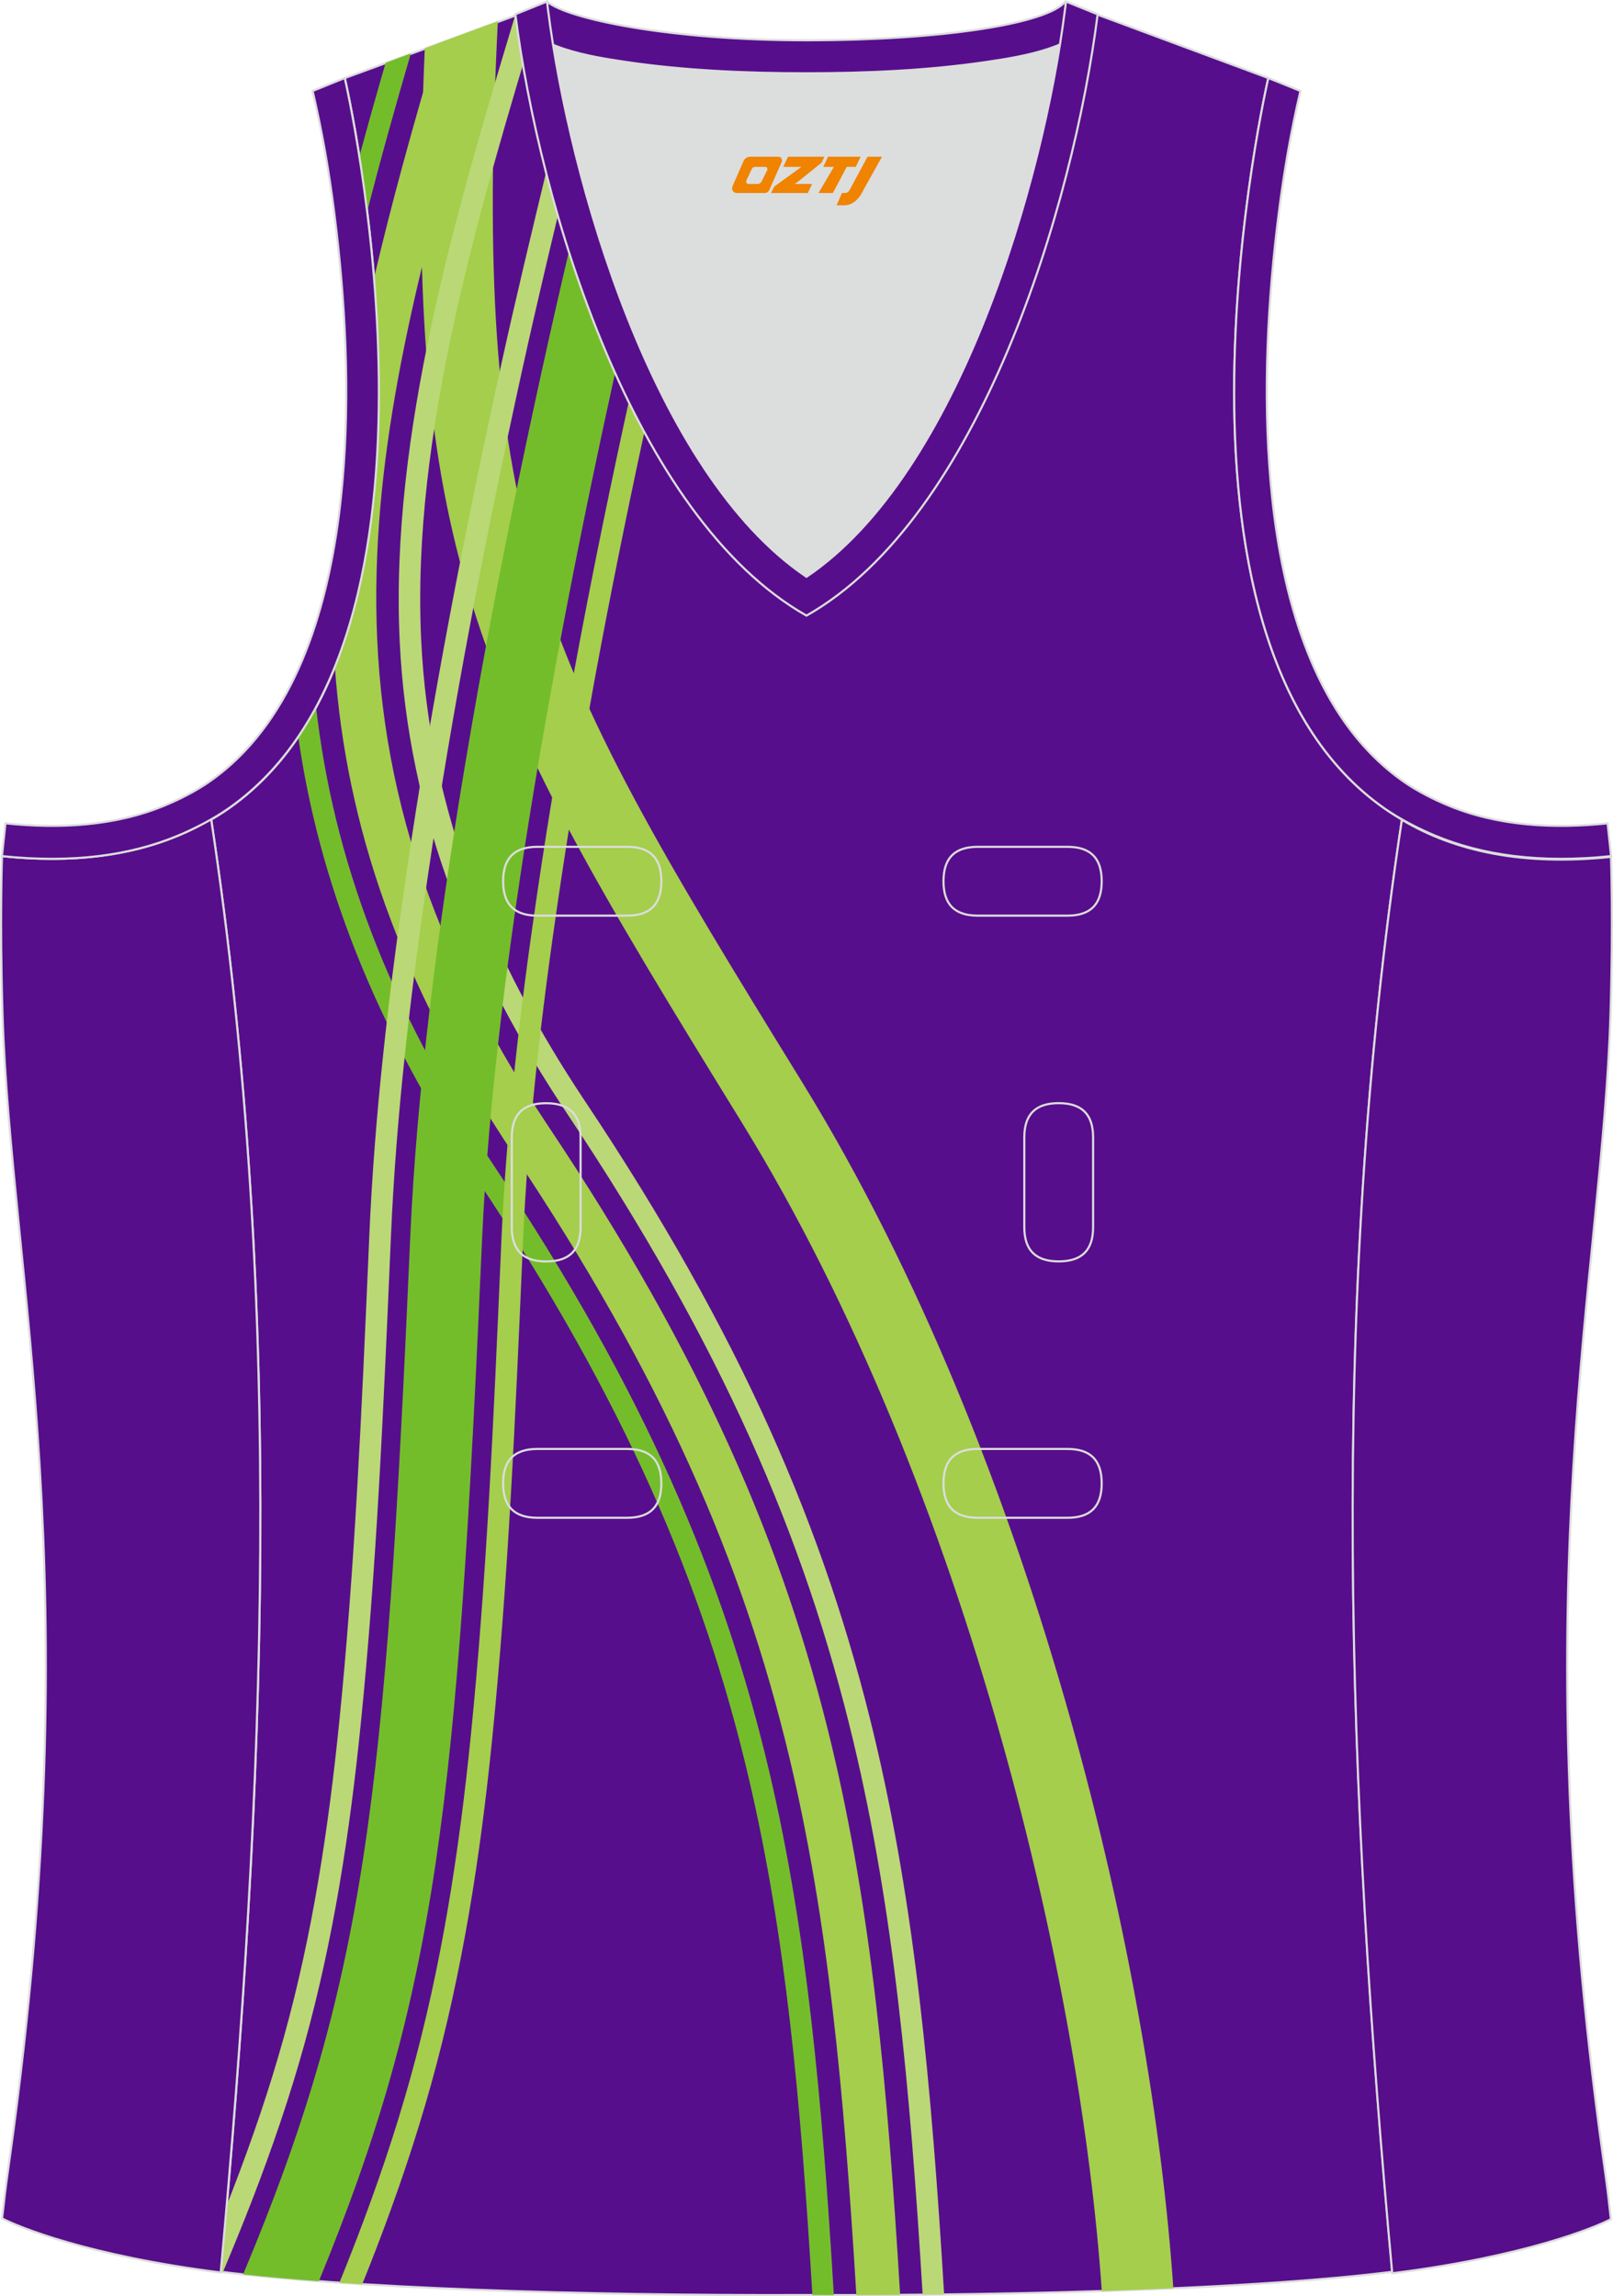
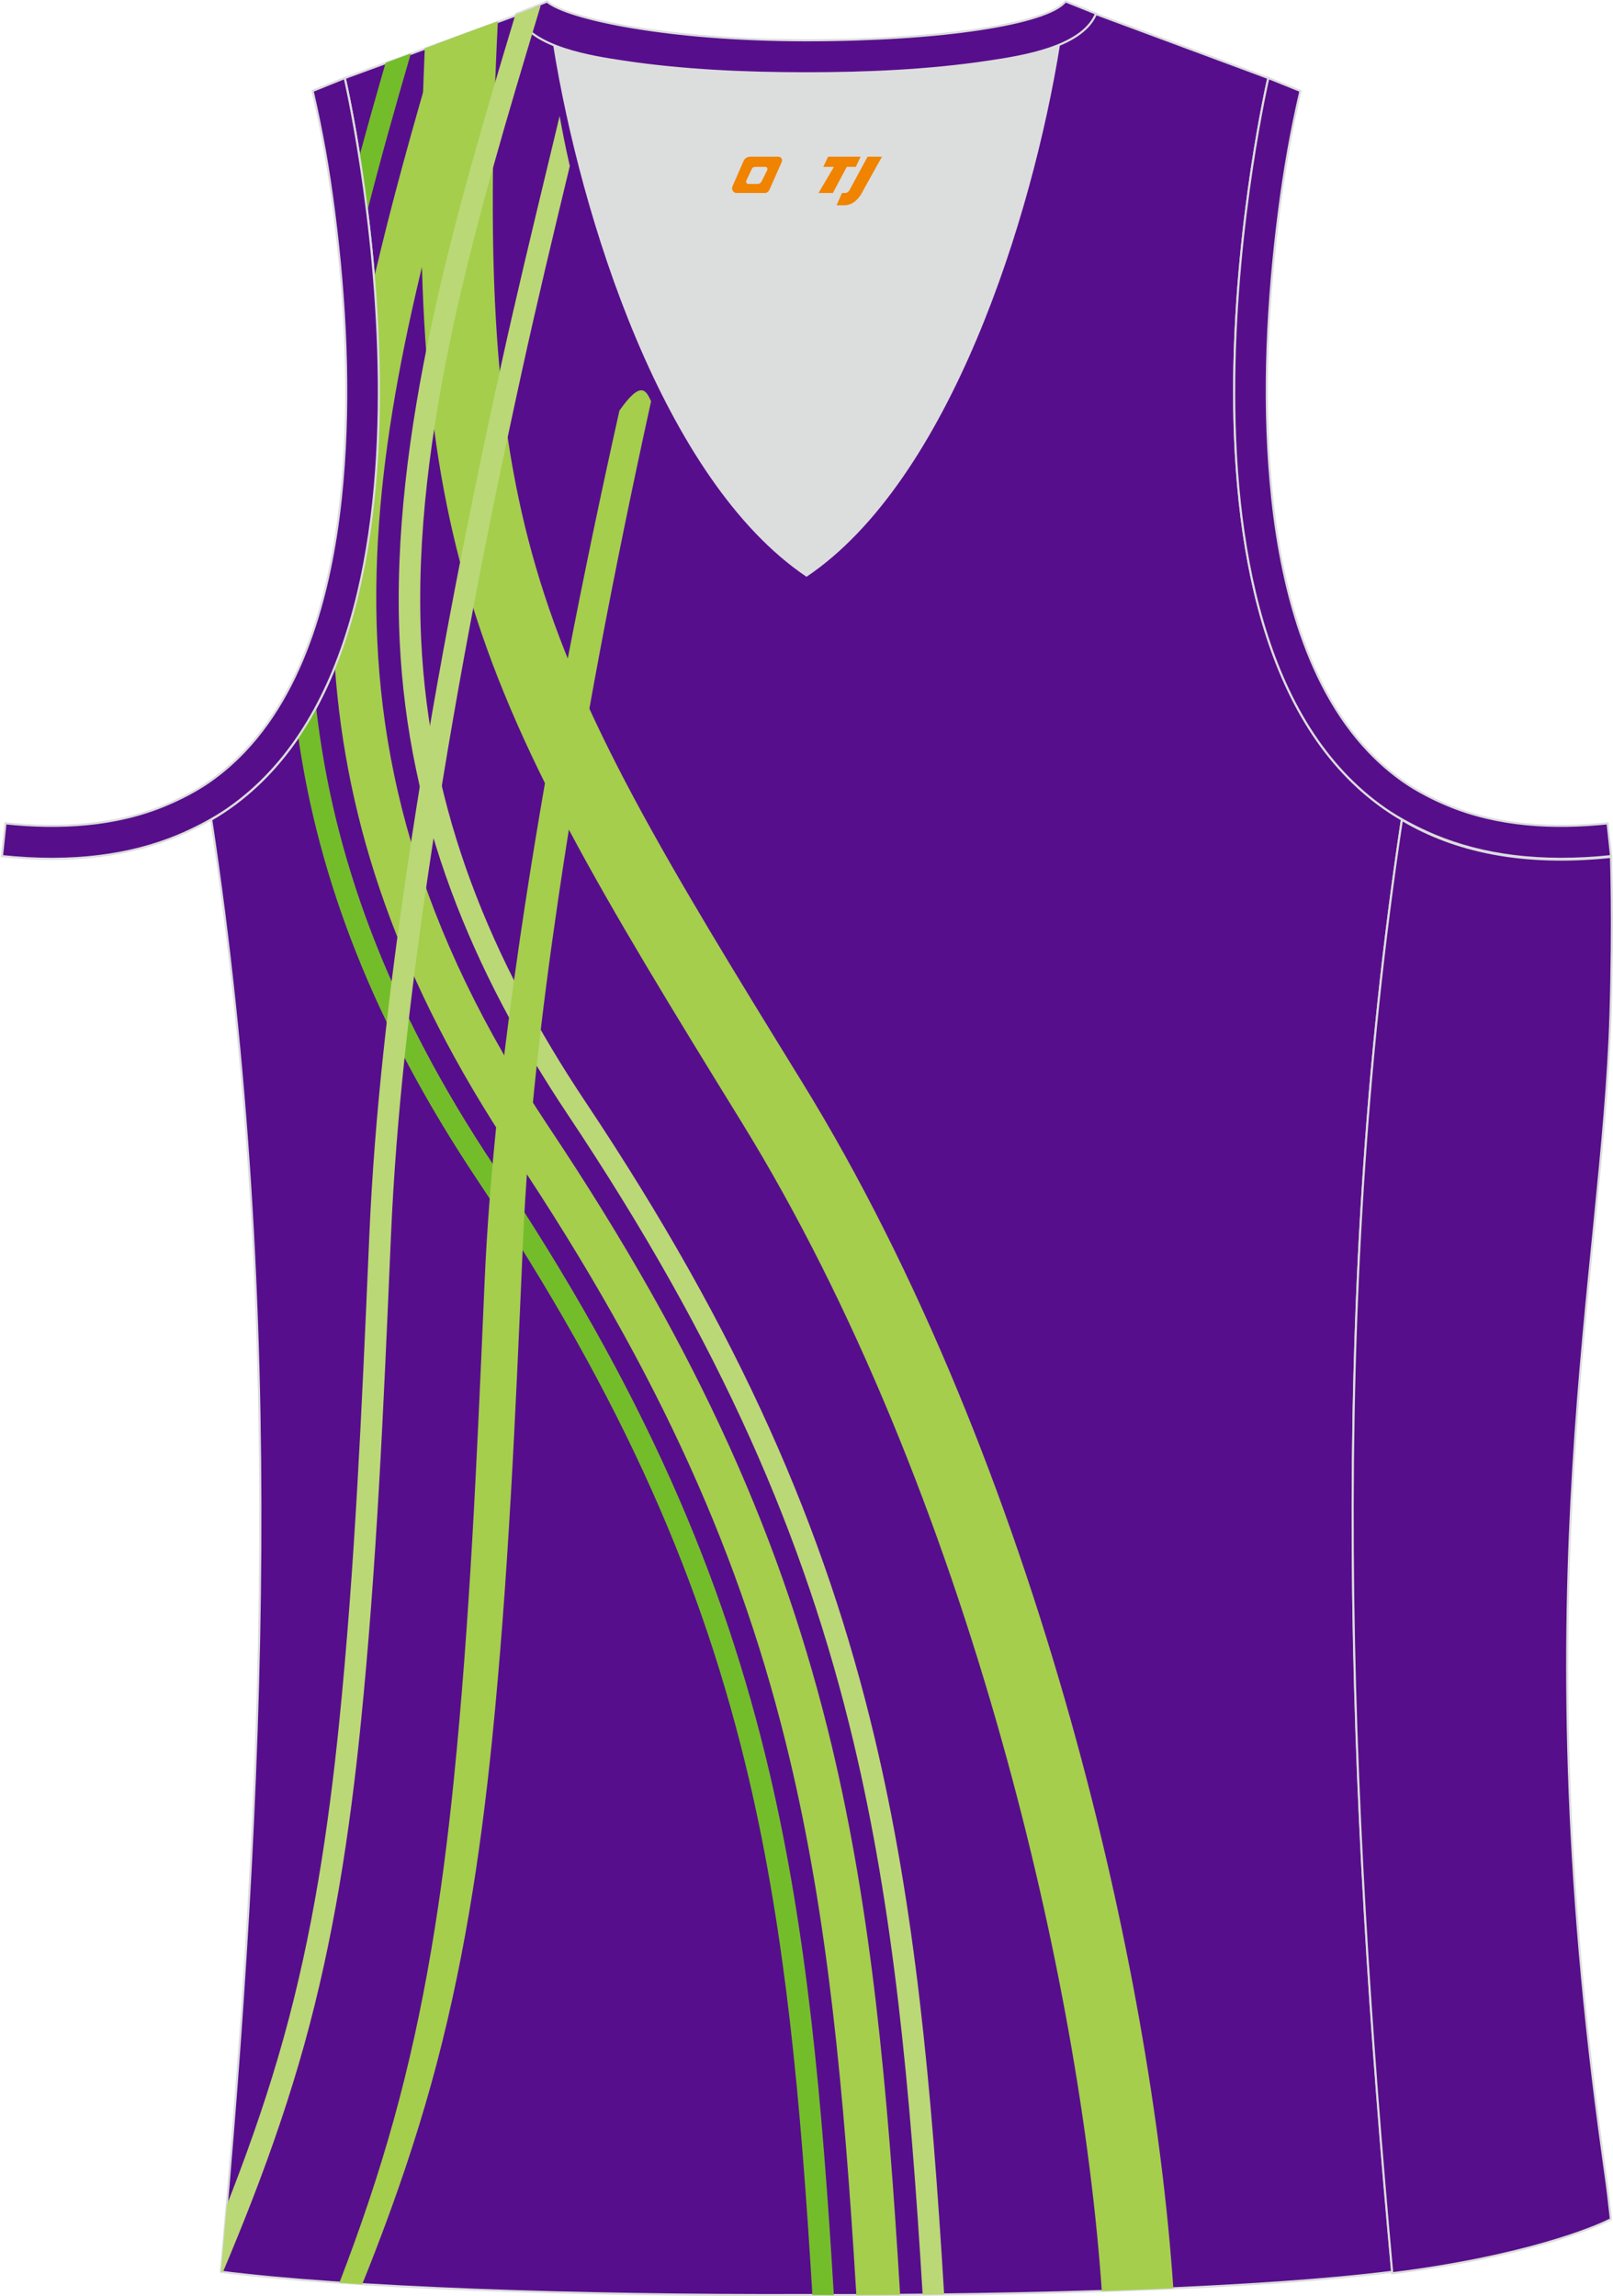
<svg xmlns="http://www.w3.org/2000/svg" version="1.1" id="图层_1" x="0px" y="0px" width="302.41px" height="430.42px" viewBox="0 0 302.41 430.42" enable-background="new 0 0 302.41 430.42" xml:space="preserve">
  <g id="XMLID_20_">
    <path id="XMLID_23_" fill="#570E8D" stroke="#DCDDDD" stroke-width="0.4" stroke-miterlimit="22.926" d="M101.8,1.01L64.64,14.63   c0,0,25.43,109.52-25.04,139.01c13.91,91.93,10.01,182.4,1.81,272.21c23.36,2.98,66.59,4.52,109.81,4.36   c43.22,0.17,86.44-1.37,109.81-4.36c-8.2-89.82-12.11-180.28,1.81-272.21c-50.47-29.5-25.04-139.01-25.04-139.01l-37-13.73   l-11.74,8.47l-40.26,2.38l-33.12-3.11L101.8,1.01z" />
    <path fill="#DCDDDD" d="M151.21,108.12c26.92-18.11,42.35-67.47,47.53-99.78c-4.43,1.88-9.9,2.69-13.42,3.22   c-11.14,1.68-22.91,2.18-34.17,2.18c-11.26,0-23.02-0.5-34.17-2.18c-3.48-0.52-8.88-1.32-13.28-3.16   C108.88,40.71,124.31,90.02,151.21,108.12z" />
    <path fill="#570E8A" stroke="#DCDDDD" stroke-width="0.4" stroke-miterlimit="22.926" d="M262.83,153.67   c9.87,5.89,22.68,8.69,39.2,6.95c0,0,0.46,11.69-0.09,29.57c-1.51,49.08-16.57,105.44-1.41,214.04c1.31,9.36,0.84,6.4,1.49,11.76   c-3,1.58-16.16,7.01-41,10.14C252.81,336.24,248.89,245.69,262.83,153.67z" />
    <path fill="#570E8C" stroke="#DCDDDD" stroke-width="0.4" stroke-miterlimit="22.926" d="M205.5,2.55l-0.13,0.28   c-2.78,6.16-14.16,7.84-20.06,8.73c-11.14,1.68-22.91,2.18-34.17,2.18c-11.26,0-23.02-0.5-34.17-2.18   c-5.9-0.89-17.28-2.56-20.06-8.73L96.81,2.6c1.13-0.45,1.64-0.66,5.74-2.31c3.85,3.24,22.89,7.26,48.59,7.26s45.26-3.15,48.59-7.26   l0.15,0.01C204.02,1.96,202.5,1.35,205.5,2.55z" />
    <path fill="#A4CE4C" d="M93.34,3.98c-2.31,46.49-0.59,75.84,7.09,102.19c8.4,28.84,24.24,54.97,49.91,96.61   c22,35.68,38.73,78.1,50.34,119.43c10.82,38.52,17.22,76.24,19.3,106.74c-4.33,0.19-8.81,0.36-13.41,0.52   c-2.04-29.4-8.27-65.9-18.8-103.38c-11.27-40.14-27.47-81.23-48.69-115.67c-26.3-42.66-42.53-69.46-51.49-100.21   c-7.86-26.97-9.9-56.3-7.95-101.15L93.34,3.98z" />
    <path fill="#74BD2A" d="M152.31,430.21c-2.2-36.62-5.01-67.38-11.92-96.85c-8.51-36.33-23.28-70.81-50.86-112.12   c-19.57-29.32-29.78-56.4-33.62-83.15c1.2-1.77,2.32-3.62,3.35-5.54c3.16,27.74,13.18,55.76,33.55,86.27   c27.91,41.8,42.85,76.72,51.48,113.56c6.99,29.84,9.82,60.88,12.04,97.84C155,430.22,153.66,430.22,152.31,430.21L152.31,430.21z    M67.38,29.3c1.56-5.75,3.2-11.59,4.92-17.52l4.73-1.76c-2.97,10.16-5.74,20.02-8.19,29.65C68.37,35.88,67.87,32.39,67.38,29.3z" />
    <path fill="#BAD875" d="M101.39,0.99l-0.48,1.59C89.78,39.52,77.14,81.47,78.96,119.89c0.76,16.11,4.05,31.16,9.34,45.46   c5.3,14.33,12.62,27.94,21.42,41.13c29.15,43.66,44.97,80.33,54.19,118.99c7.61,31.88,10.71,65.06,13.1,104.64   c-1.34,0.02-2.68,0.03-4.03,0.04c-2.37-39.24-5.46-72.14-12.98-103.68c-9.1-38.16-24.74-74.39-53.57-117.56   c-8.98-13.46-16.46-27.36-21.89-42.05c-5.44-14.72-8.83-30.2-9.61-46.77C73.11,81.39,85.5,39.67,96.62,2.76L101.39,0.99z" />
    <path fill="#A4CE4C" d="M91.67,4.6C80.33,42.68,71.45,75.53,70.61,107.12c-0.91,34.07,7.52,67.04,32.37,104.27   c28.5,42.69,43.95,78.13,52.97,115.91c7.4,31.01,10.44,63.49,12.81,102.88c-2.73,0.02-5.47,0.03-8.21,0.04   c-2.34-38.66-5.34-70.57-12.58-100.87c-8.78-36.77-23.85-71.31-51.7-113.02c-21.6-32.36-31.36-61.74-33.49-91.32   c8.9-22.12,9.19-50.43,7.34-72.84c3.25-14.04,7.32-28.6,11.85-43.97L91.67,4.6z" />
    <path fill="#BAD875" d="M42.52,413.35c0.37-0.93,0.73-1.87,1.1-2.81c3.6-9.34,6.85-18.81,9.55-28.51   c2.71-9.72,4.81-19.5,6.48-29.36c1.68-9.88,2.94-19.86,3.96-29.95c2.93-29.02,4.22-58.74,5.5-88.1l0.14-3.24   c0.49-11.25,1.4-22.59,2.61-33.92c1.2-11.33,2.69-22.57,4.32-33.68c2.33-15.9,5.04-31.83,8.03-47.74   c2.99-15.93,6.25-31.72,9.69-47.38c2.8-12.77,5.93-25.75,9.04-38.67l1.14-4.74l0.84-3.51c0.58,3.24,1.21,6.36,1.91,9.38   c-3.07,12.74-6.15,25.53-8.99,38.51c-3.45,15.73-6.7,31.5-9.66,47.25c-2.96,15.76-5.66,31.62-8,47.58   c-1.64,11.13-3.11,22.33-4.3,33.5c-1.19,11.17-2.09,22.4-2.58,33.65l-0.14,3.24c-1.27,29.33-2.56,59.02-5.53,88.35   c-1.03,10.18-2.3,20.25-4,30.25c-1.71,10.02-3.84,19.95-6.58,29.8c-2.74,9.85-6.03,19.45-9.68,28.9   c-1.78,4.61-3.65,9.19-5.57,13.75l-0.38-0.05C41.78,421.69,42.16,417.52,42.52,413.35z" />
-     <path fill="#A4CE4C" d="M122.07,75.22l-0.09,0.4c-3.39,15.42-6.57,30.88-9.48,46.32c-2.9,15.45-5.55,31-7.85,46.64   c-1.57,10.67-2.99,21.41-4.13,32.12c-1.14,10.71-2.01,21.48-2.48,32.27l-0.11,2.58c-1.31,30.07-2.63,60.49-5.67,90.57   c-1.11,10.95-2.49,21.79-4.33,32.53c-1.85,10.77-4.15,21.44-7.1,32.04c-2.92,10.51-6.42,20.75-10.29,30.83   c-0.86,2.23-1.73,4.45-2.63,6.67c-1.45-0.09-2.88-0.18-4.28-0.28c1.08-2.66,2.13-5.32,3.16-8c3.83-9.96,7.28-20.07,10.16-30.44   c2.91-10.47,5.19-20.99,7-31.6c1.82-10.64,3.19-21.37,4.29-32.23c3.01-29.76,4.33-60.21,5.64-90.31l0.11-2.58   c0.47-10.79,1.35-21.66,2.51-32.54c1.16-10.87,2.59-21.66,4.15-32.3c2.29-15.58,4.95-31.2,7.88-46.81   c2.94-15.62,6.13-31.11,9.5-46.45c0.42-1.89,0.83-3.79,1.26-5.68C120.22,71.14,121.14,73.23,122.07,75.22z" />
-     <path fill="#74BD2A" d="M116.89,62.9c-4.9,21.69-11.33,52.25-16.69,84.56c-4.77,28.78-8.68,58.87-9.83,85.08   c-4.62,105.24-8.38,141.05-30.59,195.08c-5.19-0.39-9.95-0.81-14.2-1.28c22.97-54.82,26.72-89.18,31.34-194.54   c1.18-26.89,5.15-57.58,10.01-86.87c7.48-45.12,17.12-87.12,21.79-106.43c1.74,6.09,3.71,11.7,5.46,16.87   C115.07,57.99,115.97,60.5,116.89,62.9z" />
-     <path fill="#570E8A" stroke="#DCDDDD" stroke-width="0.4" stroke-miterlimit="22.926" d="M39.58,153.53   c-9.87,5.89-22.68,8.69-39.2,6.95c0,0-0.46,11.69,0.09,29.57c1.51,49.08,16.57,105.44,1.41,214.04c-1.31,9.36-0.84,6.4-1.49,11.76   c3,1.58,16.16,7.01,40.99,10.14C49.6,336.09,53.52,245.55,39.58,153.53z" />
-     <path fill="#570E8C" stroke="#DCDDDD" stroke-width="0.4" stroke-miterlimit="22.926" d="M96.62,2.67l5.93-2.39l0.2,1.61   c4.03,31.78,19.68,86.86,48.45,106.23c28.77-19.36,44.43-74.44,48.45-106.22l0.21-1.61l5.93,2.39   c-4.53,35.76-22.05,94.31-54.59,112.72C118.67,96.98,101.15,38.44,96.62,2.67z" />
-     <path fill="none" stroke="#DCDDDD" stroke-width="0.4" stroke-miterlimit="22.926" d="M183.31,158.74c-4.32,0-6.42,2.11-6.42,6.45   c0,4.34,2.1,6.45,6.42,6.45h16.82c4.32,0,6.42-2.11,6.42-6.45c0-4.34-2.1-6.45-6.42-6.45H183.31L183.31,158.74z M204.94,213.21   c0-4.32-2.11-6.42-6.45-6.42s-6.45,2.1-6.45,6.42v16.82c0,4.32,2.11,6.42,6.45,6.42s6.45-2.1,6.45-6.42V213.21L204.94,213.21z    M95.95,230.04c0,4.32,2.11,6.42,6.45,6.42s6.45-2.1,6.45-6.42v-16.82c0-4.32-2.11-6.42-6.45-6.42s-6.45,2.1-6.45,6.42V230.04   L95.95,230.04z M100.75,271.61c-4.32,0-6.42,2.11-6.42,6.45s2.1,6.45,6.42,6.45h16.82c4.32,0,6.42-2.11,6.42-6.45   s-2.1-6.45-6.42-6.45H100.75L100.75,271.61z M183.31,271.61c-4.32,0-6.42,2.11-6.42,6.45s2.1,6.45,6.42,6.45h16.82   c4.32,0,6.42-2.11,6.42-6.45s-2.1-6.45-6.42-6.45H183.31L183.31,271.61z M100.75,158.74c-4.32,0-6.42,2.11-6.42,6.45   c0,4.34,2.1,6.45,6.42,6.45h16.82c4.32,0,6.42-2.11,6.42-6.45c0-4.34-2.1-6.45-6.42-6.45H100.75z" />
+     <path fill="#A4CE4C" d="M122.07,75.22l-0.09,0.4c-3.39,15.42-6.57,30.88-9.48,46.32c-2.9,15.45-5.55,31-7.85,46.64   c-1.57,10.67-2.99,21.41-4.13,32.12c-1.14,10.71-2.01,21.48-2.48,32.27l-0.11,2.58c-1.31,30.07-2.63,60.49-5.67,90.57   c-1.11,10.95-2.49,21.79-4.33,32.53c-1.85,10.77-4.15,21.44-7.1,32.04c-2.92,10.51-6.42,20.75-10.29,30.83   c-0.86,2.23-1.73,4.45-2.63,6.67c-1.45-0.09-2.88-0.18-4.28-0.28c3.83-9.96,7.28-20.07,10.16-30.44   c2.91-10.47,5.19-20.99,7-31.6c1.82-10.64,3.19-21.37,4.29-32.23c3.01-29.76,4.33-60.21,5.64-90.31l0.11-2.58   c0.47-10.79,1.35-21.66,2.51-32.54c1.16-10.87,2.59-21.66,4.15-32.3c2.29-15.58,4.95-31.2,7.88-46.81   c2.94-15.62,6.13-31.11,9.5-46.45c0.42-1.89,0.83-3.79,1.26-5.68C120.22,71.14,121.14,73.23,122.07,75.22z" />
    <path fill="#570E8B" stroke="#DCDDDD" stroke-width="0.4" stroke-miterlimit="22.926" d="M62.63,39.63   c2.12,16.63,3.04,33.98,1.57,50.69c-1.52,17.33-6.03,37.57-18.4,50.56c-2,2.1-4.2,4.01-6.59,5.67c-2.48,1.72-5.41,3.22-8.19,4.38   c-9.42,3.94-19.95,4.46-30,3.4l-0.65,6.15c13.27,1.4,24.15-0.14,33.03-3.85c3.09-1.29,6.59-3.1,9.34-5.01   c46.24-32.14,21.89-137,21.89-137l-6.02,2.43C60.39,24.7,61.64,31.86,62.63,39.63z" />
    <path fill="#570E8B" stroke="#DCDDDD" stroke-width="0.4" stroke-miterlimit="22.926" d="M239.79,39.63   c-2.13,16.63-3.04,33.98-1.57,50.69c1.52,17.33,6.03,37.57,18.4,50.56c2,2.1,4.2,4.01,6.59,5.67c2.48,1.72,5.41,3.22,8.19,4.38   c9.42,3.94,19.95,4.46,30,3.4l0.65,6.15c-13.27,1.4-24.15-0.14-33.03-3.85c-3.09-1.29-6.59-3.1-9.34-5.01   c-46.24-32.14-21.89-137-21.89-137l6.02,2.43C242.03,24.7,240.79,31.86,239.79,39.63z" />
  </g>
  <g>
    <path fill="#F08300" d="M162.65,29.38l-3.4,6.3c-0.2,0.3-0.5,0.5-0.8,0.5h-0.6l-1,2.3h1.2c2,0.1,3.2-1.5,3.9-3L165.35,29.38h-2.5L162.65,29.38z" />
    <polygon fill="#F08300" points="155.45,29.38 ,161.35,29.38 ,160.45,31.28 ,158.75,31.28 ,156.15,36.18 ,153.45,36.18 ,156.35,31.28 ,154.35,31.28 ,155.25,29.38" />
-     <polygon fill="#F08300" points="149.45,34.48 ,148.95,34.48 ,149.45,34.18 ,154.05,30.48 ,154.55,29.38 ,147.75,29.38 ,147.45,29.98 ,146.85,31.28 ,149.65,31.28 ,150.25,31.28 ,145.15,34.98    ,144.55,36.18 ,151.15,36.18 ,151.45,36.18 ,152.25,34.48" />
    <path fill="#F08300" d="M145.95,29.38H140.65C140.15,29.38,139.65,29.68,139.45,30.08L137.35,34.88C137.05,35.48,137.45,36.18,138.15,36.18h5.2c0.4,0,0.7-0.2,0.9-0.6L146.55,30.38C146.75,29.88,146.45,29.38,145.95,29.38z M143.85,31.88L142.75,34.08C142.55,34.38,142.25,34.48,142.15,34.48l-1.8,0C140.15,34.48,139.75,34.38,139.95,33.78l1-2.1c0.1-0.3,0.4-0.4,0.7-0.4h1.9   C143.75,31.28,143.95,31.58,143.85,31.88z" />
  </g>
</svg>